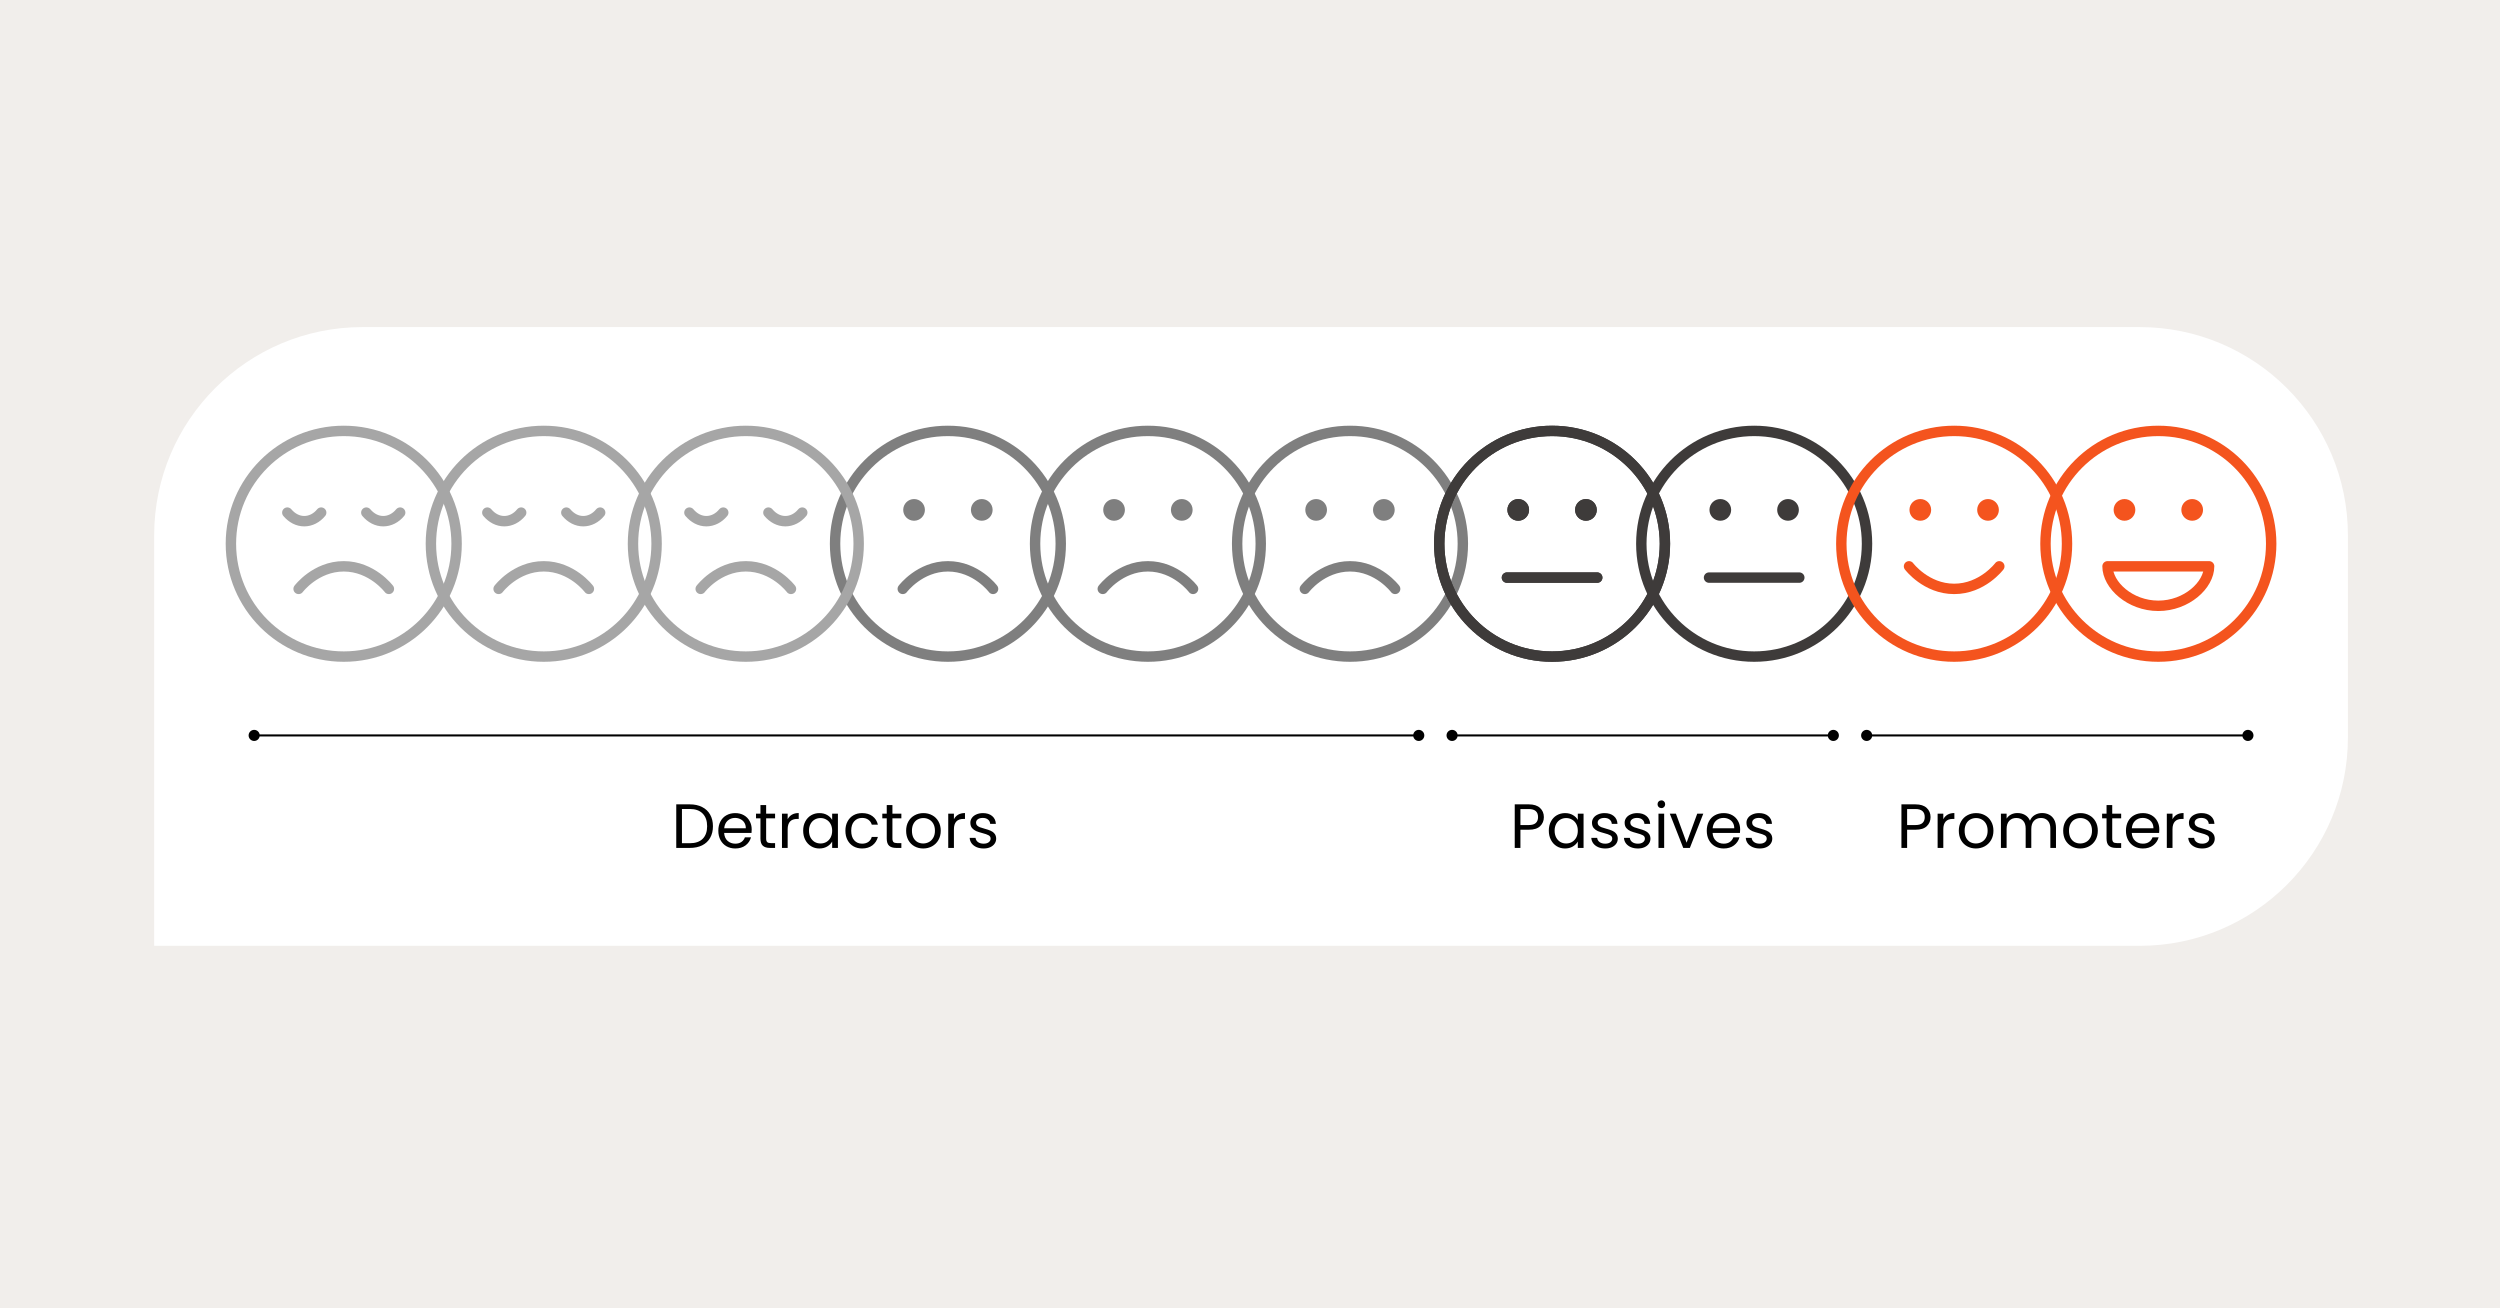
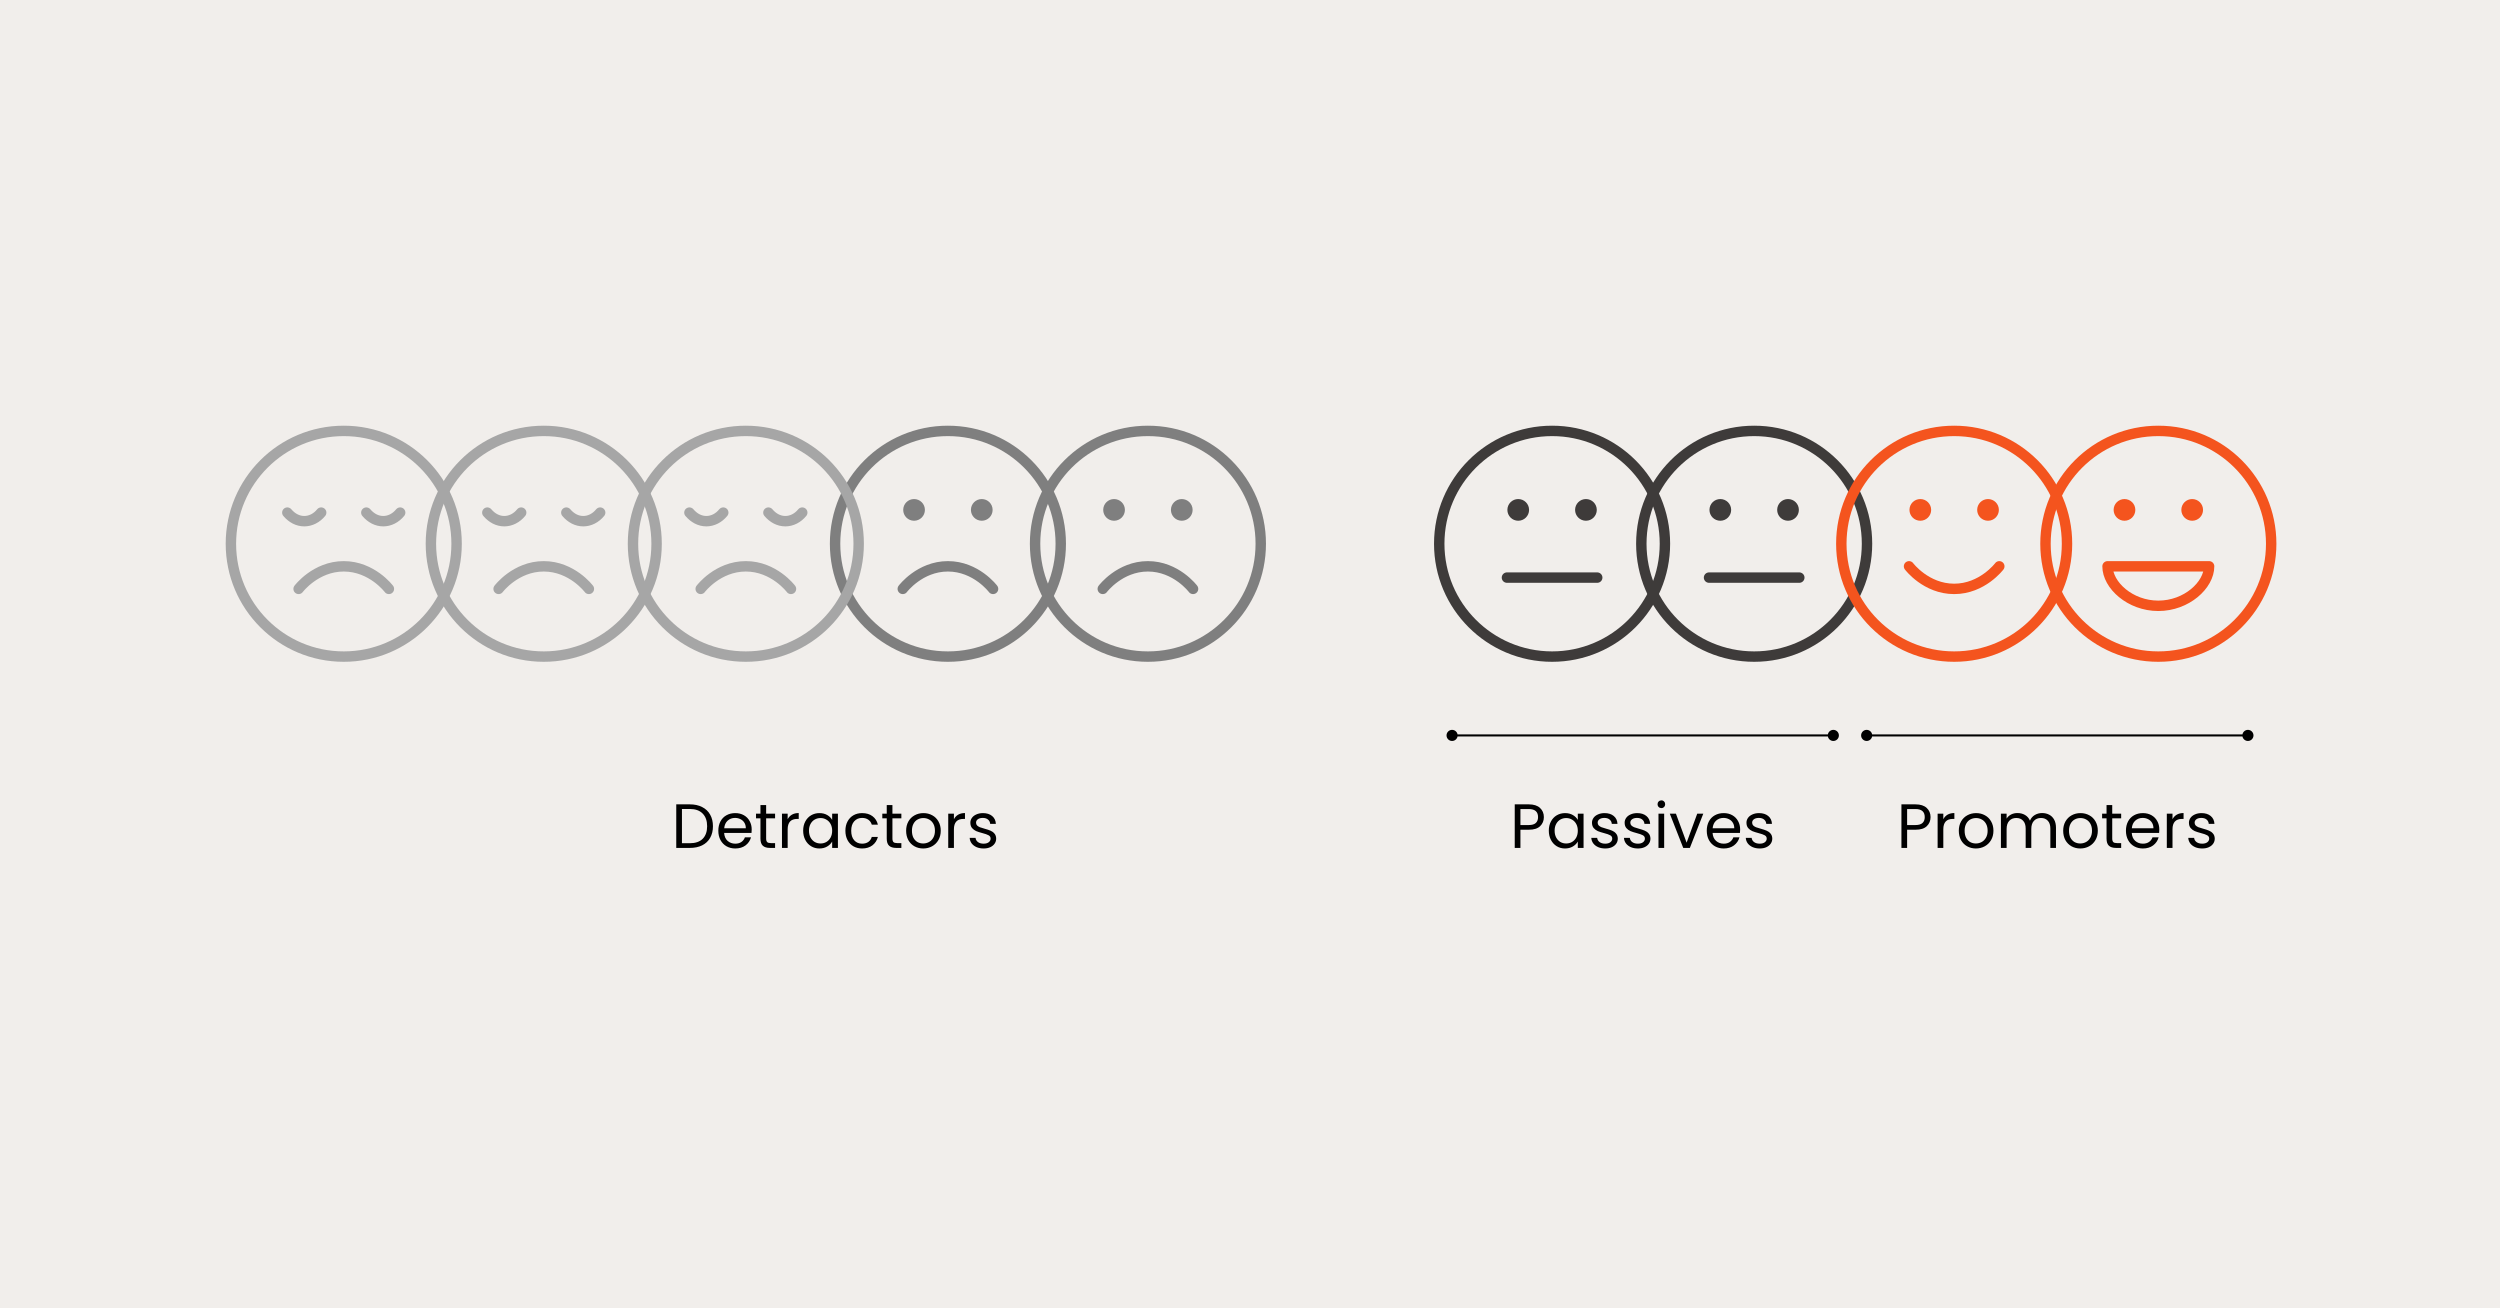
<svg xmlns="http://www.w3.org/2000/svg" width="1200" height="628" viewBox="0 0 1200 628" fill="none">
  <rect width="1200" height="628" fill="#F1EEEB" />
-   <path d="M74 257C74 201.772 118.772 157 174 157H1027C1082.23 157 1127 201.772 1127 257V354C1127 409.228 1082.23 454 1027 454H74V257Z" fill="white" />
-   <path d="M669.666 282.667C669.666 282.667 661.541 271.833 648 271.833C634.458 271.833 626.333 282.667 626.333 282.667M664.25 244.75H664.304M631.75 244.75H631.804M702.166 261C702.166 290.916 677.915 315.167 648 315.167C618.084 315.167 593.833 290.916 593.833 261C593.833 231.085 618.084 206.833 648 206.833C677.915 206.833 702.166 231.085 702.166 261ZM666.958 244.75C666.958 246.246 665.745 247.458 664.25 247.458C662.754 247.458 661.541 246.246 661.541 244.75C661.541 243.254 662.754 242.042 664.25 242.042C665.745 242.042 666.958 243.254 666.958 244.75ZM634.458 244.75C634.458 246.246 633.245 247.458 631.75 247.458C630.254 247.458 629.041 246.246 629.041 244.75C629.041 243.254 630.254 242.042 631.75 242.042C633.245 242.042 634.458 243.254 634.458 244.75Z" stroke="#7F7F7F" stroke-width="5" stroke-linecap="round" stroke-linejoin="round" />
  <path d="M1052.25 244.75H1052.3M1019.75 244.75H1019.8M1090.17 261C1090.17 290.916 1065.92 315.167 1036 315.167C1006.08 315.167 981.833 290.916 981.833 261C981.833 231.085 1006.08 206.833 1036 206.833C1065.92 206.833 1090.17 231.085 1090.17 261ZM1054.96 244.75C1054.96 246.246 1053.75 247.458 1052.25 247.458C1050.75 247.458 1049.54 246.246 1049.54 244.75C1049.54 243.254 1050.75 242.042 1052.25 242.042C1053.75 242.042 1054.96 243.254 1054.96 244.75ZM1022.46 244.75C1022.46 246.246 1021.25 247.458 1019.75 247.458C1018.25 247.458 1017.04 246.246 1017.04 244.75C1017.04 243.254 1018.25 242.042 1019.75 242.042C1021.25 242.042 1022.46 243.254 1022.46 244.75ZM1036 290.792C1049.54 290.792 1060.37 280.863 1060.37 271.833H1011.62C1011.62 280.863 1022.46 290.792 1036 290.792Z" stroke="#F4541E" stroke-width="5" stroke-linecap="round" stroke-linejoin="round" />
-   <path d="M723.333 277.25H766.666M761.25 244.75H761.304M728.75 244.75H728.804M799.166 261C799.166 290.916 774.915 315.167 745 315.167C715.084 315.167 690.833 290.916 690.833 261C690.833 231.085 715.084 206.833 745 206.833C774.915 206.833 799.166 231.085 799.166 261ZM763.958 244.75C763.958 246.246 762.745 247.458 761.25 247.458C759.754 247.458 758.541 246.246 758.541 244.75C758.541 243.254 759.754 242.042 761.25 242.042C762.745 242.042 763.958 243.254 763.958 244.75ZM731.458 244.75C731.458 246.246 730.245 247.458 728.75 247.458C727.254 247.458 726.041 246.246 726.041 244.75C726.041 243.254 727.254 242.042 728.75 242.042C730.245 242.042 731.458 243.254 731.458 244.75Z" stroke="#3E3B3A" stroke-width="5" stroke-linecap="round" stroke-linejoin="round" />
  <path d="M820.333 277.25H863.666M858.25 244.75H858.304M825.75 244.75H825.804M896.166 261C896.166 290.916 871.915 315.167 842 315.167C812.084 315.167 787.833 290.916 787.833 261C787.833 231.085 812.084 206.833 842 206.833C871.915 206.833 896.166 231.085 896.166 261ZM860.958 244.75C860.958 246.246 859.745 247.458 858.25 247.458C856.754 247.458 855.541 246.246 855.541 244.75C855.541 243.254 856.754 242.042 858.25 242.042C859.745 242.042 860.958 243.254 860.958 244.75ZM828.458 244.75C828.458 246.246 827.245 247.458 825.75 247.458C824.254 247.458 823.041 246.246 823.041 244.75C823.041 243.254 824.254 242.042 825.75 242.042C827.245 242.042 828.458 243.254 828.458 244.75Z" stroke="#3E3B3A" stroke-width="5" stroke-linecap="round" stroke-linejoin="round" />
  <path d="M186.666 282.667C186.666 282.667 178.541 271.833 165 271.833C151.458 271.833 143.333 282.667 143.333 282.667M192.083 246.05C189.943 248.677 187.018 250.167 183.958 250.167C180.898 250.167 178.054 248.677 175.833 246.05M154.166 246.05C152.027 248.677 149.102 250.167 146.041 250.167C142.981 250.167 140.137 248.677 137.916 246.05M219.166 261C219.166 290.916 194.915 315.167 165 315.167C135.084 315.167 110.833 290.916 110.833 261C110.833 231.085 135.084 206.833 165 206.833C194.915 206.833 219.166 231.085 219.166 261Z" stroke="#A6A6A6" stroke-width="5" stroke-linecap="round" stroke-linejoin="round" />
  <path d="M572.666 282.667C572.666 282.667 564.541 271.833 551 271.833C537.458 271.833 529.333 282.667 529.333 282.667M567.25 244.75H567.304M534.75 244.75H534.804M605.166 261C605.166 290.916 580.915 315.167 551 315.167C521.084 315.167 496.833 290.916 496.833 261C496.833 231.085 521.084 206.833 551 206.833C580.915 206.833 605.166 231.085 605.166 261ZM569.958 244.75C569.958 246.246 568.745 247.458 567.25 247.458C565.754 247.458 564.541 246.246 564.541 244.75C564.541 243.254 565.754 242.042 567.25 242.042C568.745 242.042 569.958 243.254 569.958 244.75ZM537.458 244.75C537.458 246.246 536.245 247.458 534.75 247.458C533.254 247.458 532.041 246.246 532.041 244.75C532.041 243.254 533.254 242.042 534.75 242.042C536.245 242.042 537.458 243.254 537.458 244.75Z" stroke="#7F7F7F" stroke-width="5" stroke-linecap="round" stroke-linejoin="round" />
  <path d="M282.666 282.667C282.666 282.667 274.541 271.833 261 271.833C247.458 271.833 239.333 282.667 239.333 282.667M288.083 246.05C285.943 248.677 283.018 250.167 279.958 250.167C276.898 250.167 274.054 248.677 271.833 246.05M250.166 246.05C248.027 248.677 245.102 250.167 242.041 250.167C238.981 250.167 236.137 248.677 233.916 246.05M315.166 261C315.166 290.916 290.915 315.167 261 315.167C231.084 315.167 206.833 290.916 206.833 261C206.833 231.085 231.084 206.833 261 206.833C290.915 206.833 315.166 231.085 315.166 261Z" stroke="#A6A6A6" stroke-width="5" stroke-linecap="round" stroke-linejoin="round" />
  <path d="M476.666 282.667C476.666 282.667 468.541 271.833 455 271.833C441.458 271.833 433.333 282.667 433.333 282.667M471.25 244.75H471.304M438.75 244.75H438.804M509.166 261C509.166 290.916 484.915 315.167 455 315.167C425.084 315.167 400.833 290.916 400.833 261C400.833 231.085 425.084 206.833 455 206.833C484.915 206.833 509.166 231.085 509.166 261ZM473.958 244.75C473.958 246.246 472.745 247.458 471.25 247.458C469.754 247.458 468.541 246.246 468.541 244.75C468.541 243.254 469.754 242.042 471.25 242.042C472.745 242.042 473.958 243.254 473.958 244.75ZM441.458 244.75C441.458 246.246 440.245 247.458 438.75 247.458C437.254 247.458 436.041 246.246 436.041 244.75C436.041 243.254 437.254 242.042 438.75 242.042C440.245 242.042 441.458 243.254 441.458 244.75Z" stroke="#7F7F7F" stroke-width="5" stroke-linecap="round" stroke-linejoin="round" />
  <path d="M379.666 282.667C379.666 282.667 371.541 271.833 358 271.833C344.458 271.833 336.333 282.667 336.333 282.667M385.083 246.05C382.943 248.677 380.018 250.167 376.958 250.167C373.898 250.167 371.054 248.677 368.833 246.05M347.166 246.05C345.027 248.677 342.102 250.167 339.041 250.167C335.981 250.167 333.137 248.677 330.916 246.05M412.166 261C412.166 290.916 387.915 315.167 358 315.167C328.084 315.167 303.833 290.916 303.833 261C303.833 231.085 328.084 206.833 358 206.833C387.915 206.833 412.166 231.085 412.166 261Z" stroke="#A6A6A6" stroke-width="5" stroke-linecap="round" stroke-linejoin="round" />
  <path d="M916.333 271.833C916.333 271.833 924.458 282.667 938 282.667C951.541 282.667 959.666 271.833 959.666 271.833M954.25 244.75H954.304M921.75 244.75H921.804M992.166 261C992.166 290.916 967.915 315.167 938 315.167C908.084 315.167 883.833 290.916 883.833 261C883.833 231.085 908.084 206.833 938 206.833C967.915 206.833 992.166 231.085 992.166 261ZM956.958 244.75C956.958 246.246 955.745 247.458 954.25 247.458C952.754 247.458 951.541 246.246 951.541 244.75C951.541 243.254 952.754 242.042 954.25 242.042C955.745 242.042 956.958 243.254 956.958 244.75ZM924.458 244.75C924.458 246.246 923.245 247.458 921.75 247.458C920.254 247.458 919.041 246.246 919.041 244.75C919.041 243.254 920.254 242.042 921.75 242.042C923.245 242.042 924.458 243.254 924.458 244.75Z" stroke="#F4541E" stroke-width="5" stroke-linecap="round" stroke-linejoin="round" />
  <path d="M723.333 277.25H766.666M761.25 244.75H761.304M728.75 244.75H728.804M799.166 261C799.166 290.916 774.915 315.167 745 315.167C715.084 315.167 690.833 290.916 690.833 261C690.833 231.085 715.084 206.833 745 206.833C774.915 206.833 799.166 231.085 799.166 261ZM763.958 244.75C763.958 246.246 762.745 247.458 761.25 247.458C759.754 247.458 758.541 246.246 758.541 244.75C758.541 243.254 759.754 242.042 761.25 242.042C762.745 242.042 763.958 243.254 763.958 244.75ZM731.458 244.75C731.458 246.246 730.245 247.458 728.75 247.458C727.254 247.458 726.041 246.246 726.041 244.75C726.041 243.254 727.254 242.042 728.75 242.042C730.245 242.042 731.458 243.254 731.458 244.75Z" stroke="#3E3B3A" stroke-width="5" stroke-linecap="round" stroke-linejoin="round" />
-   <path d="M119.333 353C119.333 354.473 120.527 355.667 122 355.667C123.473 355.667 124.667 354.473 124.667 353C124.667 351.527 123.473 350.333 122 350.333C120.527 350.333 119.333 351.527 119.333 353ZM678.333 353C678.333 354.473 679.527 355.667 681 355.667C682.473 355.667 683.667 354.473 683.667 353C683.667 351.527 682.473 350.333 681 350.333C679.527 350.333 678.333 351.527 678.333 353ZM122 353V353.5H681V353V352.5H122V353Z" fill="black" />
  <path d="M893.333 353C893.333 354.473 894.527 355.667 896 355.667C897.473 355.667 898.667 354.473 898.667 353C898.667 351.527 897.473 350.333 896 350.333C894.527 350.333 893.333 351.527 893.333 353ZM1076.33 353C1076.33 354.473 1077.53 355.667 1079 355.667C1080.47 355.667 1081.67 354.473 1081.67 353C1081.67 351.527 1080.47 350.333 1079 350.333C1077.53 350.333 1076.33 351.527 1076.33 353ZM896 353V353.5L1079 353.5V353V352.5L896 352.5V353Z" fill="black" />
  <path d="M694.333 353C694.333 354.473 695.527 355.667 697 355.667C698.473 355.667 699.667 354.473 699.667 353C699.667 351.527 698.473 350.333 697 350.333C695.527 350.333 694.333 351.527 694.333 353ZM877.333 353C877.333 354.473 878.527 355.667 880 355.667C881.473 355.667 882.667 354.473 882.667 353C882.667 351.527 881.473 350.333 880 350.333C878.527 350.333 877.333 351.527 877.333 353ZM697 353V353.5L880 353.5V353V352.5L697 352.5V353Z" fill="black" />
  <path d="M331.114 386.09C333.394 386.09 335.364 386.52 337.024 387.38C338.704 388.22 339.984 389.43 340.864 391.01C341.764 392.59 342.214 394.45 342.214 396.59C342.214 398.73 341.764 400.59 340.864 402.17C339.984 403.73 338.704 404.93 337.024 405.77C335.364 406.59 333.394 407 331.114 407H324.604V386.09H331.114ZM331.114 404.75C333.814 404.75 335.874 404.04 337.294 402.62C338.714 401.18 339.424 399.17 339.424 396.59C339.424 393.99 338.704 391.96 337.264 390.5C335.844 389.04 333.794 388.31 331.114 388.31H327.334V404.75H331.114ZM360.815 398.15C360.815 398.67 360.785 399.22 360.725 399.8H347.585C347.685 401.42 348.235 402.69 349.235 403.61C350.255 404.51 351.485 404.96 352.925 404.96C354.105 404.96 355.085 404.69 355.865 404.15C356.665 403.59 357.225 402.85 357.545 401.93H360.485C360.045 403.51 359.165 404.8 357.845 405.8C356.525 406.78 354.885 407.27 352.925 407.27C351.365 407.27 349.965 406.92 348.725 406.22C347.505 405.52 346.545 404.53 345.845 403.25C345.145 401.95 344.795 400.45 344.795 398.75C344.795 397.05 345.135 395.56 345.815 394.28C346.495 393 347.445 392.02 348.665 391.34C349.905 390.64 351.325 390.29 352.925 390.29C354.485 390.29 355.865 390.63 357.065 391.31C358.265 391.99 359.185 392.93 359.825 394.13C360.485 395.31 360.815 396.65 360.815 398.15ZM357.995 397.58C357.995 396.54 357.765 395.65 357.305 394.91C356.845 394.15 356.215 393.58 355.415 393.2C354.635 392.8 353.765 392.6 352.805 392.6C351.425 392.6 350.245 393.04 349.265 393.92C348.305 394.8 347.755 396.02 347.615 397.58H357.995ZM367.748 392.81V402.5C367.748 403.3 367.918 403.87 368.258 404.21C368.598 404.53 369.188 404.69 370.028 404.69H372.038V407H369.578C368.058 407 366.918 406.65 366.158 405.95C365.398 405.25 365.018 404.1 365.018 402.5V392.81H362.888V390.56H365.018V386.42H367.748V390.56H372.038V392.81H367.748ZM378.076 393.23C378.556 392.29 379.236 391.56 380.116 391.04C381.016 390.52 382.106 390.26 383.386 390.26V393.08H382.666C379.606 393.08 378.076 394.74 378.076 398.06V407H375.346V390.56H378.076V393.23ZM385.518 398.72C385.518 397.04 385.858 395.57 386.538 394.31C387.218 393.03 388.148 392.04 389.328 391.34C390.528 390.64 391.858 390.29 393.318 390.29C394.758 390.29 396.008 390.6 397.068 391.22C398.128 391.84 398.918 392.62 399.438 393.56V390.56H402.198V407H399.438V403.94C398.898 404.9 398.088 405.7 397.008 406.34C395.948 406.96 394.708 407.27 393.288 407.27C391.828 407.27 390.508 406.91 389.328 406.19C388.148 405.47 387.218 404.46 386.538 403.16C385.858 401.86 385.518 400.38 385.518 398.72ZM399.438 398.75C399.438 397.51 399.188 396.43 398.688 395.51C398.188 394.59 397.508 393.89 396.648 393.41C395.808 392.91 394.878 392.66 393.858 392.66C392.838 392.66 391.908 392.9 391.068 393.38C390.228 393.86 389.558 394.56 389.058 395.48C388.558 396.4 388.308 397.48 388.308 398.72C388.308 399.98 388.558 401.08 389.058 402.02C389.558 402.94 390.228 403.65 391.068 404.15C391.908 404.63 392.838 404.87 393.858 404.87C394.878 404.87 395.808 404.63 396.648 404.15C397.508 403.65 398.188 402.94 398.688 402.02C399.188 401.08 399.438 399.99 399.438 398.75ZM405.791 398.75C405.791 397.05 406.131 395.57 406.811 394.31C407.491 393.03 408.431 392.04 409.631 391.34C410.851 390.64 412.241 390.29 413.801 390.29C415.821 390.29 417.481 390.78 418.781 391.76C420.101 392.74 420.971 394.1 421.391 395.84H418.451C418.171 394.84 417.621 394.05 416.801 393.47C416.001 392.89 415.001 392.6 413.801 392.6C412.241 392.6 410.981 393.14 410.021 394.22C409.061 395.28 408.581 396.79 408.581 398.75C408.581 400.73 409.061 402.26 410.021 403.34C410.981 404.42 412.241 404.96 413.801 404.96C415.001 404.96 416.001 404.68 416.801 404.12C417.601 403.56 418.151 402.76 418.451 401.72H421.391C420.951 403.4 420.071 404.75 418.751 405.77C417.431 406.77 415.781 407.27 413.801 407.27C412.241 407.27 410.851 406.92 409.631 406.22C408.431 405.52 407.491 404.53 406.811 403.25C406.131 401.97 405.791 400.47 405.791 398.75ZM428.364 392.81V402.5C428.364 403.3 428.534 403.87 428.874 404.21C429.214 404.53 429.804 404.69 430.644 404.69H432.654V407H430.194C428.674 407 427.534 406.65 426.774 405.95C426.014 405.25 425.634 404.1 425.634 402.5V392.81H423.504V390.56H425.634V386.42H428.364V390.56H432.654V392.81H428.364ZM443.131 407.27C441.591 407.27 440.191 406.92 438.931 406.22C437.691 405.52 436.711 404.53 435.991 403.25C435.291 401.95 434.941 400.45 434.941 398.75C434.941 397.07 435.301 395.59 436.021 394.31C436.761 393.01 437.761 392.02 439.021 391.34C440.281 390.64 441.691 390.29 443.251 390.29C444.811 390.29 446.221 390.64 447.481 391.34C448.741 392.02 449.731 393 450.451 394.28C451.191 395.56 451.561 397.05 451.561 398.75C451.561 400.45 451.181 401.95 450.421 403.25C449.681 404.53 448.671 405.52 447.391 406.22C446.111 406.92 444.691 407.27 443.131 407.27ZM443.131 404.87C444.111 404.87 445.031 404.64 445.891 404.18C446.751 403.72 447.441 403.03 447.961 402.11C448.501 401.19 448.771 400.07 448.771 398.75C448.771 397.43 448.511 396.31 447.991 395.39C447.471 394.47 446.791 393.79 445.951 393.35C445.111 392.89 444.201 392.66 443.221 392.66C442.221 392.66 441.301 392.89 440.461 393.35C439.641 393.79 438.981 394.47 438.481 395.39C437.981 396.31 437.731 397.43 437.731 398.75C437.731 400.09 437.971 401.22 438.451 402.14C438.951 403.06 439.611 403.75 440.431 404.21C441.251 404.65 442.151 404.87 443.131 404.87ZM457.881 393.23C458.361 392.29 459.041 391.56 459.921 391.04C460.821 390.52 461.911 390.26 463.191 390.26V393.08H462.471C459.411 393.08 457.881 394.74 457.881 398.06V407H455.151V390.56H457.881V393.23ZM472.162 407.27C470.902 407.27 469.772 407.06 468.772 406.64C467.772 406.2 466.982 405.6 466.402 404.84C465.822 404.06 465.502 403.17 465.442 402.17H468.262C468.342 402.99 468.722 403.66 469.402 404.18C470.102 404.7 471.012 404.96 472.132 404.96C473.172 404.96 473.992 404.73 474.592 404.27C475.192 403.81 475.492 403.23 475.492 402.53C475.492 401.81 475.172 401.28 474.532 400.94C473.892 400.58 472.902 400.23 471.562 399.89C470.342 399.57 469.342 399.25 468.562 398.93C467.802 398.59 467.142 398.1 466.582 397.46C466.042 396.8 465.772 395.94 465.772 394.88C465.772 394.04 466.022 393.27 466.522 392.57C467.022 391.87 467.732 391.32 468.652 390.92C469.572 390.5 470.622 390.29 471.802 390.29C473.622 390.29 475.092 390.75 476.212 391.67C477.332 392.59 477.932 393.85 478.012 395.45H475.282C475.222 394.59 474.872 393.9 474.232 393.38C473.612 392.86 472.772 392.6 471.712 392.6C470.732 392.6 469.952 392.81 469.372 393.23C468.792 393.65 468.502 394.2 468.502 394.88C468.502 395.42 468.672 395.87 469.012 396.23C469.372 396.57 469.812 396.85 470.332 397.07C470.872 397.27 471.612 397.5 472.552 397.76C473.732 398.08 474.692 398.4 475.432 398.72C476.172 399.02 476.802 399.48 477.322 400.1C477.862 400.72 478.142 401.53 478.162 402.53C478.162 403.43 477.912 404.24 477.412 404.96C476.912 405.68 476.202 406.25 475.282 406.67C474.382 407.07 473.342 407.27 472.162 407.27Z" fill="black" />
  <path d="M741.055 392.21C741.055 393.95 740.455 395.4 739.255 396.56C738.075 397.7 736.265 398.27 733.825 398.27H729.805V407H727.075V386.09H733.825C736.185 386.09 737.975 386.66 739.195 387.8C740.435 388.94 741.055 390.41 741.055 392.21ZM733.825 396.02C735.345 396.02 736.465 395.69 737.185 395.03C737.905 394.37 738.265 393.43 738.265 392.21C738.265 389.63 736.785 388.34 733.825 388.34H729.805V396.02H733.825ZM743.428 398.72C743.428 397.04 743.768 395.57 744.448 394.31C745.128 393.03 746.058 392.04 747.238 391.34C748.438 390.64 749.768 390.29 751.228 390.29C752.668 390.29 753.918 390.6 754.978 391.22C756.038 391.84 756.828 392.62 757.348 393.56V390.56H760.108V407H757.348V403.94C756.808 404.9 755.998 405.7 754.918 406.34C753.858 406.96 752.618 407.27 751.198 407.27C749.738 407.27 748.418 406.91 747.238 406.19C746.058 405.47 745.128 404.46 744.448 403.16C743.768 401.86 743.428 400.38 743.428 398.72ZM757.348 398.75C757.348 397.51 757.098 396.43 756.598 395.51C756.098 394.59 755.418 393.89 754.558 393.41C753.718 392.91 752.788 392.66 751.768 392.66C750.748 392.66 749.818 392.9 748.978 393.38C748.138 393.86 747.468 394.56 746.968 395.48C746.468 396.4 746.218 397.48 746.218 398.72C746.218 399.98 746.468 401.08 746.968 402.02C747.468 402.94 748.138 403.65 748.978 404.15C749.818 404.63 750.748 404.87 751.768 404.87C752.788 404.87 753.718 404.63 754.558 404.15C755.418 403.65 756.098 402.94 756.598 402.02C757.098 401.08 757.348 399.99 757.348 398.75ZM770.541 407.27C769.281 407.27 768.151 407.06 767.151 406.64C766.151 406.2 765.361 405.6 764.781 404.84C764.201 404.06 763.881 403.17 763.821 402.17H766.641C766.721 402.99 767.101 403.66 767.781 404.18C768.481 404.7 769.391 404.96 770.511 404.96C771.551 404.96 772.371 404.73 772.971 404.27C773.571 403.81 773.871 403.23 773.871 402.53C773.871 401.81 773.551 401.28 772.911 400.94C772.271 400.58 771.281 400.23 769.941 399.89C768.721 399.57 767.721 399.25 766.941 398.93C766.181 398.59 765.521 398.1 764.961 397.46C764.421 396.8 764.151 395.94 764.151 394.88C764.151 394.04 764.401 393.27 764.901 392.57C765.401 391.87 766.111 391.32 767.031 390.92C767.951 390.5 769.001 390.29 770.181 390.29C772.001 390.29 773.471 390.75 774.591 391.67C775.711 392.59 776.311 393.85 776.391 395.45H773.661C773.601 394.59 773.251 393.9 772.611 393.38C771.991 392.86 771.151 392.6 770.091 392.6C769.111 392.6 768.331 392.81 767.751 393.23C767.171 393.65 766.881 394.2 766.881 394.88C766.881 395.42 767.051 395.87 767.391 396.23C767.751 396.57 768.191 396.85 768.711 397.07C769.251 397.27 769.991 397.5 770.931 397.76C772.111 398.08 773.071 398.4 773.811 398.72C774.551 399.02 775.181 399.48 775.701 400.1C776.241 400.72 776.521 401.53 776.541 402.53C776.541 403.43 776.291 404.24 775.791 404.96C775.291 405.68 774.581 406.25 773.661 406.67C772.761 407.07 771.721 407.27 770.541 407.27ZM786.215 407.27C784.955 407.27 783.825 407.06 782.825 406.64C781.825 406.2 781.035 405.6 780.455 404.84C779.875 404.06 779.555 403.17 779.495 402.17H782.315C782.395 402.99 782.775 403.66 783.455 404.18C784.155 404.7 785.065 404.96 786.185 404.96C787.225 404.96 788.045 404.73 788.645 404.27C789.245 403.81 789.545 403.23 789.545 402.53C789.545 401.81 789.225 401.28 788.585 400.94C787.945 400.58 786.955 400.23 785.615 399.89C784.395 399.57 783.395 399.25 782.615 398.93C781.855 398.59 781.195 398.1 780.635 397.46C780.095 396.8 779.825 395.94 779.825 394.88C779.825 394.04 780.075 393.27 780.575 392.57C781.075 391.87 781.785 391.32 782.705 390.92C783.625 390.5 784.675 390.29 785.855 390.29C787.675 390.29 789.145 390.75 790.265 391.67C791.385 392.59 791.985 393.85 792.065 395.45H789.335C789.275 394.59 788.925 393.9 788.285 393.38C787.665 392.86 786.825 392.6 785.765 392.6C784.785 392.6 784.005 392.81 783.425 393.23C782.845 393.65 782.555 394.2 782.555 394.88C782.555 395.42 782.725 395.87 783.065 396.23C783.425 396.57 783.865 396.85 784.385 397.07C784.925 397.27 785.665 397.5 786.605 397.76C787.785 398.08 788.745 398.4 789.485 398.72C790.225 399.02 790.855 399.48 791.375 400.1C791.915 400.72 792.195 401.53 792.215 402.53C792.215 403.43 791.965 404.24 791.465 404.96C790.965 405.68 790.255 406.25 789.335 406.67C788.435 407.07 787.395 407.27 786.215 407.27ZM797.479 387.89C796.959 387.89 796.519 387.71 796.159 387.35C795.799 386.99 795.619 386.55 795.619 386.03C795.619 385.51 795.799 385.07 796.159 384.71C796.519 384.35 796.959 384.17 797.479 384.17C797.979 384.17 798.399 384.35 798.739 384.71C799.099 385.07 799.279 385.51 799.279 386.03C799.279 386.55 799.099 386.99 798.739 387.35C798.399 387.71 797.979 387.89 797.479 387.89ZM798.799 390.56V407H796.069V390.56H798.799ZM809.572 404.48L814.672 390.56H817.582L811.132 407H807.952L801.502 390.56H804.442L809.572 404.48ZM835.268 398.15C835.268 398.67 835.238 399.22 835.178 399.8H822.038C822.138 401.42 822.688 402.69 823.688 403.61C824.708 404.51 825.938 404.96 827.378 404.96C828.558 404.96 829.538 404.69 830.318 404.15C831.118 403.59 831.678 402.85 831.998 401.93H834.938C834.498 403.51 833.618 404.8 832.298 405.8C830.978 406.78 829.338 407.27 827.378 407.27C825.818 407.27 824.418 406.92 823.178 406.22C821.958 405.52 820.998 404.53 820.298 403.25C819.598 401.95 819.248 400.45 819.248 398.75C819.248 397.05 819.588 395.56 820.268 394.28C820.948 393 821.898 392.02 823.118 391.34C824.358 390.64 825.778 390.29 827.378 390.29C828.938 390.29 830.318 390.63 831.518 391.31C832.718 391.99 833.638 392.93 834.278 394.13C834.938 395.31 835.268 396.65 835.268 398.15ZM832.448 397.58C832.448 396.54 832.218 395.65 831.758 394.91C831.298 394.15 830.668 393.58 829.868 393.2C829.088 392.8 828.218 392.6 827.258 392.6C825.878 392.6 824.698 393.04 823.718 393.92C822.758 394.8 822.208 396.02 822.068 397.58H832.448ZM844.692 407.27C843.432 407.27 842.302 407.06 841.302 406.64C840.302 406.2 839.512 405.6 838.932 404.84C838.352 404.06 838.032 403.17 837.972 402.17H840.792C840.872 402.99 841.252 403.66 841.932 404.18C842.632 404.7 843.542 404.96 844.662 404.96C845.702 404.96 846.522 404.73 847.122 404.27C847.722 403.81 848.022 403.23 848.022 402.53C848.022 401.81 847.702 401.28 847.062 400.94C846.422 400.58 845.432 400.23 844.092 399.89C842.872 399.57 841.872 399.25 841.092 398.93C840.332 398.59 839.672 398.1 839.112 397.46C838.572 396.8 838.302 395.94 838.302 394.88C838.302 394.04 838.552 393.27 839.052 392.57C839.552 391.87 840.262 391.32 841.182 390.92C842.102 390.5 843.152 390.29 844.332 390.29C846.152 390.29 847.622 390.75 848.742 391.67C849.862 392.59 850.462 393.85 850.542 395.45H847.812C847.752 394.59 847.402 393.9 846.762 393.38C846.142 392.86 845.302 392.6 844.242 392.6C843.262 392.6 842.482 392.81 841.902 393.23C841.322 393.65 841.032 394.2 841.032 394.88C841.032 395.42 841.202 395.87 841.542 396.23C841.902 396.57 842.342 396.85 842.862 397.07C843.402 397.27 844.142 397.5 845.082 397.76C846.262 398.08 847.222 398.4 847.962 398.72C848.702 399.02 849.332 399.48 849.852 400.1C850.392 400.72 850.672 401.53 850.692 402.53C850.692 403.43 850.442 404.24 849.942 404.96C849.442 405.68 848.732 406.25 847.812 406.67C846.912 407.07 845.872 407.27 844.692 407.27Z" fill="black" />
  <path d="M926.666 392.21C926.666 393.95 926.066 395.4 924.866 396.56C923.686 397.7 921.876 398.27 919.436 398.27H915.416V407H912.686V386.09H919.436C921.796 386.09 923.586 386.66 924.806 387.8C926.046 388.94 926.666 390.41 926.666 392.21ZM919.436 396.02C920.956 396.02 922.076 395.69 922.796 395.03C923.516 394.37 923.876 393.43 923.876 392.21C923.876 389.63 922.396 388.34 919.436 388.34H915.416V396.02H919.436ZM932.789 393.23C933.269 392.29 933.949 391.56 934.829 391.04C935.729 390.52 936.819 390.26 938.099 390.26V393.08H937.379C934.319 393.08 932.789 394.74 932.789 398.06V407H930.059V390.56H932.789V393.23ZM948.42 407.27C946.88 407.27 945.48 406.92 944.22 406.22C942.98 405.52 942 404.53 941.28 403.25C940.58 401.95 940.23 400.45 940.23 398.75C940.23 397.07 940.59 395.59 941.31 394.31C942.05 393.01 943.05 392.02 944.31 391.34C945.57 390.64 946.98 390.29 948.54 390.29C950.1 390.29 951.51 390.64 952.77 391.34C954.03 392.02 955.02 393 955.74 394.28C956.48 395.56 956.85 397.05 956.85 398.75C956.85 400.45 956.47 401.95 955.71 403.25C954.97 404.53 953.96 405.52 952.68 406.22C951.4 406.92 949.98 407.27 948.42 407.27ZM948.42 404.87C949.4 404.87 950.32 404.64 951.18 404.18C952.04 403.72 952.73 403.03 953.25 402.11C953.79 401.19 954.06 400.07 954.06 398.75C954.06 397.43 953.8 396.31 953.28 395.39C952.76 394.47 952.08 393.79 951.24 393.35C950.4 392.89 949.49 392.66 948.51 392.66C947.51 392.66 946.59 392.89 945.75 393.35C944.93 393.79 944.27 394.47 943.77 395.39C943.27 396.31 943.02 397.43 943.02 398.75C943.02 400.09 943.26 401.22 943.74 402.14C944.24 403.06 944.9 403.75 945.72 404.21C946.54 404.65 947.44 404.87 948.42 404.87ZM980.21 390.26C981.49 390.26 982.63 390.53 983.63 391.07C984.63 391.59 985.42 392.38 986 393.44C986.58 394.5 986.87 395.79 986.87 397.31V407H984.17V397.7C984.17 396.06 983.76 394.81 982.94 393.95C982.14 393.07 981.05 392.63 979.67 392.63C978.25 392.63 977.12 393.09 976.28 394.01C975.44 394.91 975.02 396.22 975.02 397.94V407H972.32V397.7C972.32 396.06 971.91 394.81 971.09 393.95C970.29 393.07 969.2 392.63 967.82 392.63C966.4 392.63 965.27 393.09 964.43 394.01C963.59 394.91 963.17 396.22 963.17 397.94V407H960.44V390.56H963.17V392.93C963.71 392.07 964.43 391.41 965.33 390.95C966.25 390.49 967.26 390.26 968.36 390.26C969.74 390.26 970.96 390.57 972.02 391.19C973.08 391.81 973.87 392.72 974.39 393.92C974.85 392.76 975.61 391.86 976.67 391.22C977.73 390.58 978.91 390.26 980.21 390.26ZM998.518 407.27C996.978 407.27 995.578 406.92 994.318 406.22C993.078 405.52 992.098 404.53 991.378 403.25C990.678 401.95 990.328 400.45 990.328 398.75C990.328 397.07 990.688 395.59 991.408 394.31C992.148 393.01 993.148 392.02 994.408 391.34C995.668 390.64 997.078 390.29 998.638 390.29C1000.2 390.29 1001.61 390.64 1002.87 391.34C1004.13 392.02 1005.12 393 1005.84 394.28C1006.58 395.56 1006.95 397.05 1006.95 398.75C1006.95 400.45 1006.57 401.95 1005.81 403.25C1005.07 404.53 1004.06 405.52 1002.78 406.22C1001.5 406.92 1000.08 407.27 998.518 407.27ZM998.518 404.87C999.498 404.87 1000.42 404.64 1001.28 404.18C1002.14 403.72 1002.83 403.03 1003.35 402.11C1003.89 401.19 1004.16 400.07 1004.16 398.75C1004.16 397.43 1003.9 396.31 1003.38 395.39C1002.86 394.47 1002.18 393.79 1001.34 393.35C1000.5 392.89 999.588 392.66 998.608 392.66C997.608 392.66 996.688 392.89 995.848 393.35C995.028 393.79 994.368 394.47 993.868 395.39C993.368 396.31 993.118 397.43 993.118 398.75C993.118 400.09 993.358 401.22 993.838 402.14C994.338 403.06 994.998 403.75 995.818 404.21C996.638 404.65 997.538 404.87 998.518 404.87ZM1013.87 392.81V402.5C1013.87 403.3 1014.04 403.87 1014.38 404.21C1014.72 404.53 1015.31 404.69 1016.15 404.69H1018.16V407H1015.7C1014.18 407 1013.04 406.65 1012.28 405.95C1011.52 405.25 1011.14 404.1 1011.14 402.5V392.81H1009.01V390.56H1011.14V386.42H1013.87V390.56H1018.16V392.81H1013.87ZM1036.47 398.15C1036.47 398.67 1036.44 399.22 1036.38 399.8H1023.24C1023.34 401.42 1023.89 402.69 1024.89 403.61C1025.91 404.51 1027.14 404.96 1028.58 404.96C1029.76 404.96 1030.74 404.69 1031.52 404.15C1032.32 403.59 1032.88 402.85 1033.2 401.93H1036.14C1035.7 403.51 1034.82 404.8 1033.5 405.8C1032.18 406.78 1030.54 407.27 1028.58 407.27C1027.02 407.27 1025.62 406.92 1024.38 406.22C1023.16 405.52 1022.2 404.53 1021.5 403.25C1020.8 401.95 1020.45 400.45 1020.45 398.75C1020.45 397.05 1020.79 395.56 1021.47 394.28C1022.15 393 1023.1 392.02 1024.32 391.34C1025.56 390.64 1026.98 390.29 1028.58 390.29C1030.14 390.29 1031.52 390.63 1032.72 391.31C1033.92 391.99 1034.84 392.93 1035.48 394.13C1036.14 395.31 1036.47 396.65 1036.47 398.15ZM1033.65 397.58C1033.65 396.54 1033.42 395.65 1032.96 394.91C1032.5 394.15 1031.87 393.58 1031.07 393.2C1030.29 392.8 1029.42 392.6 1028.46 392.6C1027.08 392.6 1025.9 393.04 1024.92 393.92C1023.96 394.8 1023.41 396.02 1023.27 397.58H1033.65ZM1042.8 393.23C1043.28 392.29 1043.96 391.56 1044.84 391.04C1045.74 390.52 1046.83 390.26 1048.11 390.26V393.08H1047.39C1044.33 393.08 1042.8 394.74 1042.8 398.06V407H1040.07V390.56H1042.8V393.23ZM1057.08 407.27C1055.82 407.27 1054.69 407.06 1053.69 406.64C1052.69 406.2 1051.9 405.6 1051.32 404.84C1050.74 404.06 1050.42 403.17 1050.36 402.17H1053.18C1053.26 402.99 1053.64 403.66 1054.32 404.18C1055.02 404.7 1055.93 404.96 1057.05 404.96C1058.09 404.96 1058.91 404.73 1059.51 404.27C1060.11 403.81 1060.41 403.23 1060.41 402.53C1060.41 401.81 1060.09 401.28 1059.45 400.94C1058.81 400.58 1057.82 400.23 1056.48 399.89C1055.26 399.57 1054.26 399.25 1053.48 398.93C1052.72 398.59 1052.06 398.1 1051.5 397.46C1050.96 396.8 1050.69 395.94 1050.69 394.88C1050.69 394.04 1050.94 393.27 1051.44 392.57C1051.94 391.87 1052.65 391.32 1053.57 390.92C1054.49 390.5 1055.54 390.29 1056.72 390.29C1058.54 390.29 1060.01 390.75 1061.13 391.67C1062.25 392.59 1062.85 393.85 1062.93 395.45H1060.2C1060.14 394.59 1059.79 393.9 1059.15 393.38C1058.53 392.86 1057.69 392.6 1056.63 392.6C1055.65 392.6 1054.87 392.81 1054.29 393.23C1053.71 393.65 1053.42 394.2 1053.42 394.88C1053.42 395.42 1053.59 395.87 1053.93 396.23C1054.29 396.57 1054.73 396.85 1055.25 397.07C1055.79 397.27 1056.53 397.5 1057.47 397.76C1058.65 398.08 1059.61 398.4 1060.35 398.72C1061.09 399.02 1061.72 399.48 1062.24 400.1C1062.78 400.72 1063.06 401.53 1063.08 402.53C1063.08 403.43 1062.83 404.24 1062.33 404.96C1061.83 405.68 1061.12 406.25 1060.2 406.67C1059.3 407.07 1058.26 407.27 1057.08 407.27Z" fill="black" />
</svg>